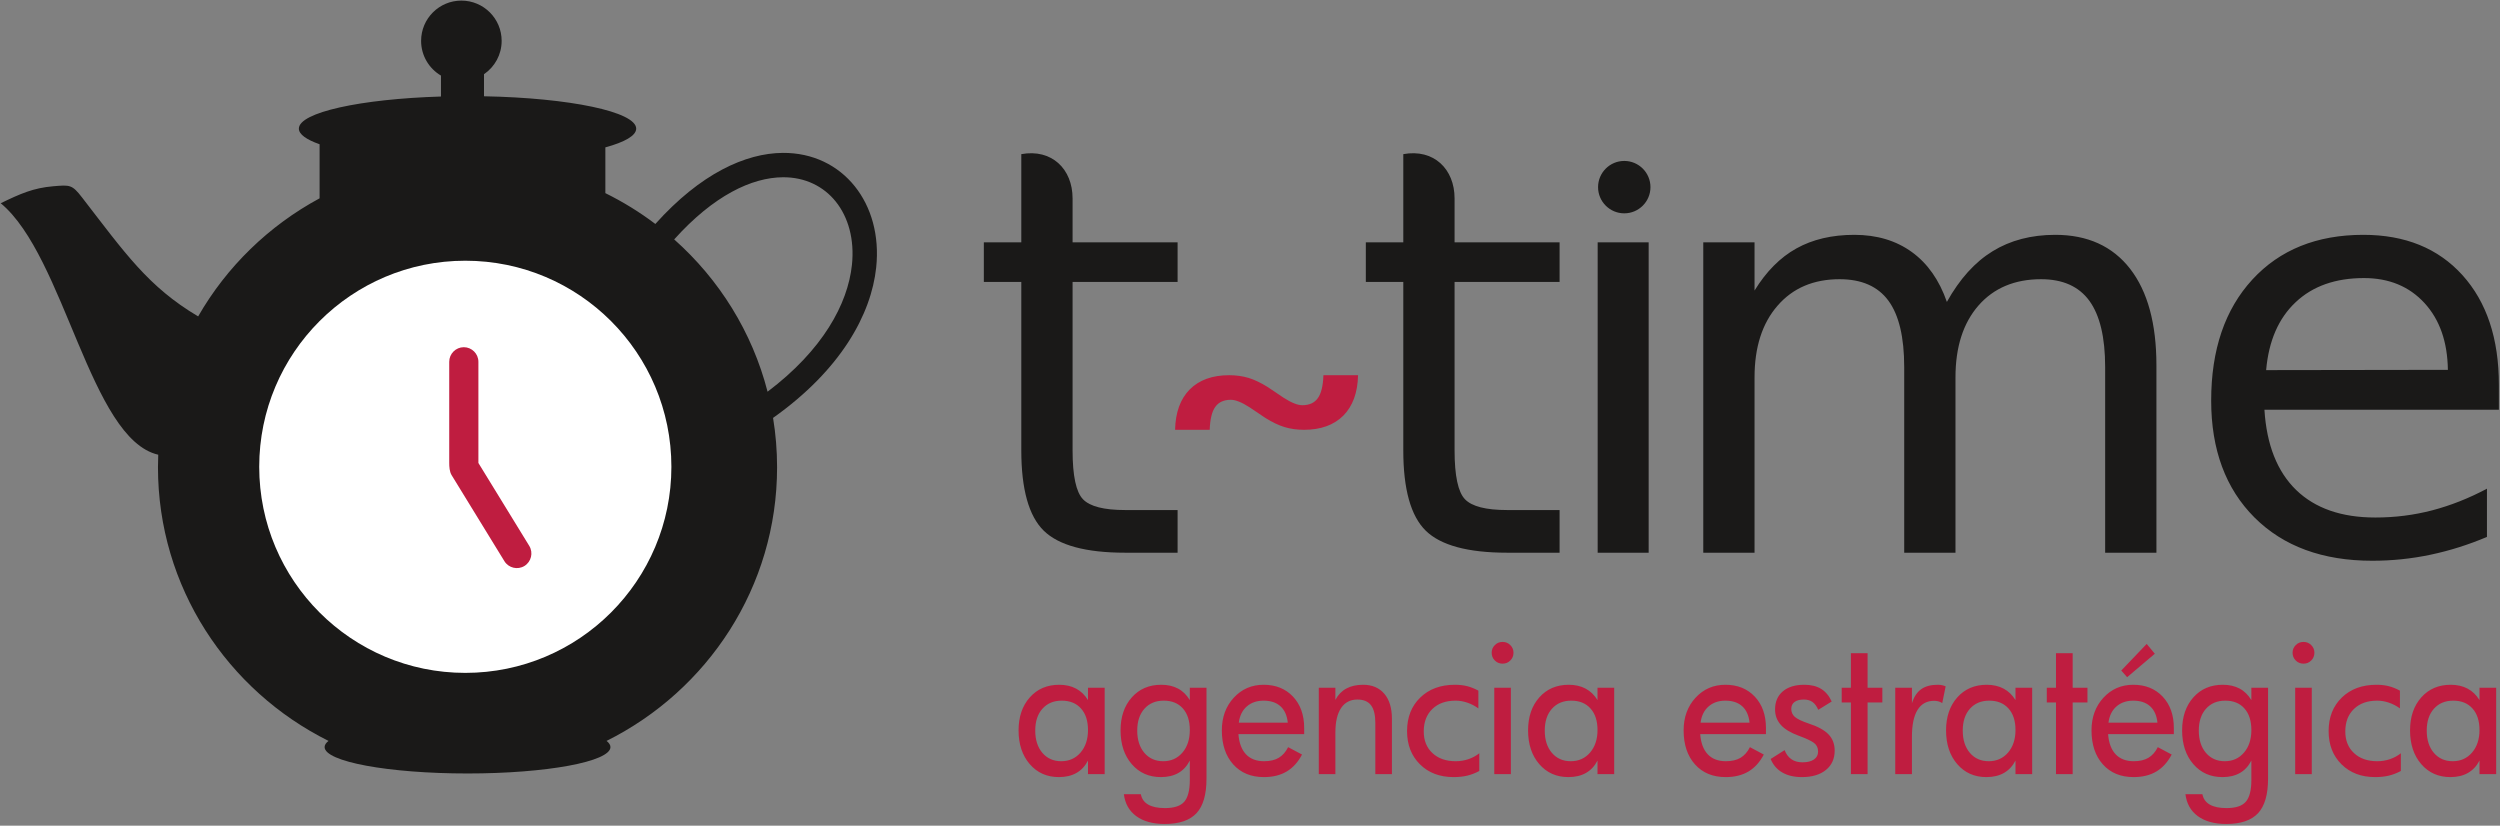
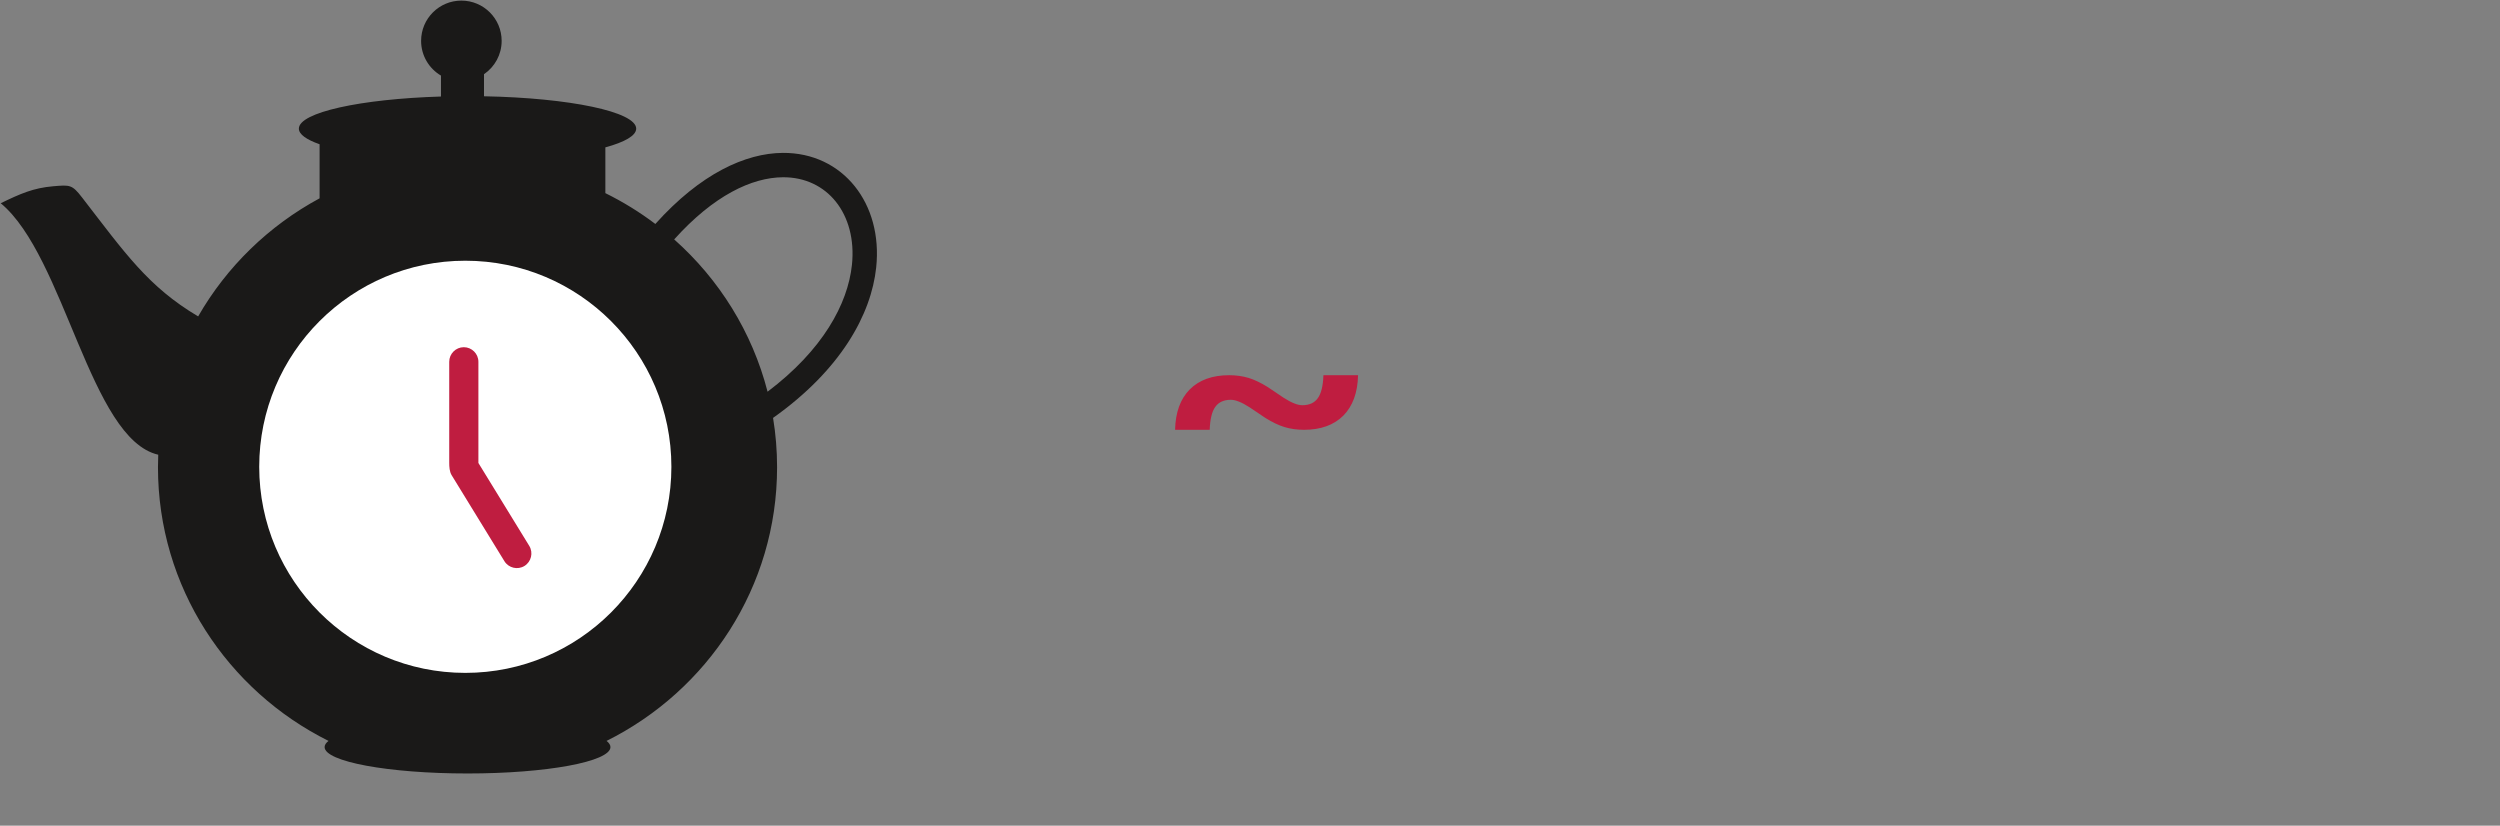
<svg xmlns="http://www.w3.org/2000/svg" width="651px" height="215px" viewBox="0 0 651 215" version="1.1">
  <rect x="0" y="0" width="651" height="215" fill="#808080" stroke="none" />
  <title>Group 9</title>
  <desc>Created with Sketch.</desc>
  <defs />
  <g id="Page-1" stroke="none" stroke-width="1" fill="none" fill-rule="evenodd">
    <g id="logo_T_Time_Horizontal" transform="translate(-133.173, -231.173)">
      <g id="Group-9" transform="translate(133, 230.622)">
-         <path d="M423.132,42.459 C426.899,42.459 429.954,45.514 429.954,49.282 C429.954,53.048 426.899,56.104 423.132,56.104 C419.365,56.104 416.309,53.048 416.309,49.282 C416.309,45.514 419.365,42.459 423.132,42.459 L423.132,42.459 Z M378.944,52.209 L378.944,57.928 L378.944,63.648 L392.617,63.648 L406.29,63.648 L406.29,68.81 L406.29,73.97 L392.617,73.97 L378.944,73.97 L378.944,95.908 L378.944,117.846 C378.944,121.147 379.173,123.857 379.625,125.976 C380.077,128.094 380.754,129.623 381.654,130.557 C382.552,131.493 383.919,132.197 385.752,132.664 C387.584,133.132 389.883,133.366 392.642,133.366 L399.466,133.366 L406.29,133.366 L406.29,138.921 L406.29,144.476 L399.466,144.476 L392.642,144.476 C387.53,144.476 383.199,143.996 379.663,143.04 C376.123,142.082 373.375,140.644 371.43,138.737 C369.486,136.828 368.026,134.129 367.053,130.648 C366.079,127.163 365.592,122.895 365.592,117.846 L365.592,95.908 L365.592,73.97 L360.714,73.97 L355.836,73.97 L355.836,68.81 L355.836,63.648 L360.714,63.648 L365.592,63.648 L365.592,52.169 L365.592,40.689 C369.555,39.966 372.893,40.935 375.241,43.04 C377.587,45.146 378.944,48.386 378.944,52.209 L378.944,52.209 Z M416.205,63.648 L429.483,63.648 L429.483,144.476 L416.205,144.476 L416.205,63.648 Z M507.139,79.168 C510.466,73.206 514.432,68.796 519.063,65.964 C523.668,63.131 529.114,61.701 535.37,61.701 C543.772,61.701 550.274,64.658 554.857,70.546 C559.416,76.434 561.706,84.81 561.706,95.699 L561.706,144.476 L548.355,144.476 L548.355,96.118 C548.355,88.382 546.975,82.642 544.24,78.873 C541.505,75.128 537.317,73.257 531.677,73.257 C524.804,73.257 519.358,75.547 515.368,80.106 C511.377,84.687 509.381,90.919 509.381,98.803 L509.381,144.476 L496.029,144.476 L496.029,96.118 C496.029,88.333 494.649,82.569 491.915,78.849 C489.18,75.128 484.944,73.257 479.203,73.257 C472.428,73.257 467.033,75.547 463.043,80.154 C459.052,84.735 457.056,90.969 457.056,98.803 L457.056,144.476 L443.705,144.476 L443.705,63.648 L457.056,63.648 L457.056,76.212 C460.087,71.261 463.733,67.59 467.945,65.249 C472.182,62.885 477.208,61.701 483.046,61.701 C488.909,61.701 493.91,63.204 498.025,66.186 C502.137,69.166 505.168,73.503 507.139,79.168 L507.139,79.168 Z M650.88,100.75 L650.88,107.253 L589.833,107.253 C590.4,116.391 593.158,123.34 598.087,128.143 C603.038,132.923 609.887,135.312 618.706,135.312 C623.806,135.312 628.732,134.696 633.537,133.439 C638.315,132.184 643.071,130.311 647.776,127.799 L647.776,140.362 C643.02,142.383 638.118,143.935 633.119,144.993 C628.117,146.053 623.041,146.569 617.893,146.569 C605.008,146.569 594.785,142.827 587.247,135.312 C579.733,127.799 575.964,117.649 575.964,104.862 C575.964,91.635 579.536,81.139 586.679,73.355 C593.823,65.595 603.457,61.701 615.577,61.701 C626.467,61.701 635.062,65.2 641.395,72.197 C647.726,79.219 650.88,88.727 650.88,100.75 L650.88,100.75 Z M637.601,96.857 C637.502,89.588 635.482,83.8 631.515,79.465 C627.524,75.128 622.279,72.96 615.749,72.96 C608.335,72.96 602.397,75.054 597.963,79.243 C593.504,83.431 590.941,89.318 590.276,96.93 L637.601,96.857 Z" id="Fill-1" fill="#1A1918" />
        <path d="M329.692,109.391 L325.577,106.621 C324.519,105.948 323.606,105.448 322.794,105.137 C322.005,104.812 321.291,104.658 320.674,104.658 C318.852,104.658 317.497,105.278 316.635,106.5 C315.748,107.72 315.28,109.717 315.18,112.47 L306.165,112.47 C306.263,107.925 307.544,104.435 309.983,101.956 C312.447,99.494 315.872,98.255 320.231,98.255 C322.08,98.255 323.754,98.494 325.306,98.96 C326.833,99.426 328.483,100.217 330.284,101.334 L334.397,104.104 C335.456,104.777 336.368,105.278 337.181,105.589 C337.969,105.914 338.682,106.067 339.298,106.067 C341.121,106.067 342.478,105.448 343.338,104.225 C344.225,103.005 344.695,101.008 344.793,98.255 L353.81,98.255 C353.711,102.797 352.429,106.291 349.99,108.77 C347.526,111.232 344.104,112.47 339.742,112.47 C337.895,112.47 336.219,112.232 334.667,111.765 C333.139,111.299 331.489,110.509 329.692,109.391" id="Fill-3" fill="#BF1D40" />
-         <path d="M279.472,52.209 L279.472,57.928 L279.472,63.648 L293.145,63.648 L306.819,63.648 L306.819,68.81 L306.819,73.97 L293.145,73.97 L279.472,73.97 L279.472,95.908 L279.472,117.846 C279.472,121.147 279.701,123.857 280.153,125.976 C280.605,128.094 281.283,129.623 282.181,130.557 C283.08,131.493 284.447,132.197 286.281,132.664 C288.112,133.132 290.411,133.366 293.17,133.366 L299.994,133.366 L306.819,133.366 L306.819,138.921 L306.819,144.476 L299.994,144.476 L293.17,144.476 C288.058,144.476 283.727,143.996 280.191,143.04 C276.65,142.082 273.903,140.644 271.958,138.737 C270.013,136.828 268.554,134.129 267.582,130.648 C266.608,127.163 266.12,122.895 266.12,117.846 L266.12,95.908 L266.12,73.97 L261.243,73.97 L256.365,73.97 L256.365,68.81 L256.365,63.648 L261.243,63.648 L266.12,63.648 L266.12,52.169 L266.12,40.689 C270.083,39.966 273.421,40.935 275.769,43.04 C278.115,45.146 279.472,48.386 279.472,52.209" id="Fill-4" fill="#1A1918" />
        <path d="M0.36,53.473 C5.515,50.969 8.874,49.496 14.029,49.054 C18.391,48.681 18.931,48.601 21.519,51.945 C32.683,66.374 38.698,75.191 51.771,82.943 C59.197,70.005 70.176,59.322 83.396,52.193 L83.396,38.116 C79.956,36.908 77.997,35.521 77.997,34.047 C77.997,29.825 94.034,26.325 115.001,25.685 L115.001,20.235 C111.907,18.412 109.829,15.045 109.829,11.194 C109.829,5.404 114.525,0.707 120.316,0.707 C126.107,0.707 130.803,5.404 130.803,11.194 C130.803,14.802 128.981,17.985 126.206,19.872 L126.206,25.621 C148.447,26.036 165.837,29.651 165.837,34.047 C165.837,35.864 162.866,37.547 157.811,38.926 L157.811,50.843 C162.417,53.113 166.773,55.807 170.826,58.872 C182.565,45.781 194.291,40.428 204.015,40.364 C211.84,40.312 218.39,43.607 222.766,49.073 C227.061,54.437 229.21,61.855 228.336,70.174 C227.043,82.472 219.082,96.889 201.479,109.372 C202.167,113.56 202.525,117.859 202.525,122.239 C202.525,153.388 184.452,180.365 158.117,193.484 C158.78,193.998 159.135,194.535 159.135,195.086 C159.135,198.885 142.47,201.965 121.917,201.965 L121.917,201.965 C101.365,201.965 84.7,198.885 84.7,195.086 C84.7,194.535 85.054,193.998 85.718,193.484 C59.383,180.365 41.309,153.388 41.309,122.239 C41.309,121.141 41.334,120.048 41.379,118.96 C23.656,114.894 17.059,67.305 0.36,53.473 L0.36,53.473 Z M175.731,62.894 C187.435,73.282 196.051,87.006 200.046,102.552 C214.395,91.716 220.943,79.729 222.016,69.527 C222.71,62.925 221.086,57.14 217.815,53.054 C214.626,49.072 209.816,46.671 204.04,46.709 C195.949,46.763 186.012,51.454 175.731,62.894 L175.731,62.894 Z" id="Fill-5" fill="#1A1918" />
        <path d="M121.339,68.441 C150.972,68.441 175.003,92.472 175.003,122.105 C175.003,151.738 150.972,175.77 121.339,175.77 C91.706,175.77 67.674,151.738 67.674,122.105 C67.674,92.472 91.706,68.441 121.339,68.441" id="Fill-6" fill="#FFFFFF" />
        <path d="M120.95,90.962 L120.95,90.962 C123.039,90.962 124.749,92.672 124.749,94.761 L124.749,121.024 L124.747,121.108 L137.995,142.701 C139.082,144.48 138.519,146.833 136.737,147.928 L136.737,147.928 C134.96,149.02 132.607,148.456 131.516,146.677 L117.78,124.288 C117.218,123.368 117.151,122.091 117.151,121.024 L117.151,94.761 C117.151,92.672 118.86,90.962 120.95,90.962" id="Fill-7" fill="#BF1D40" />
-         <path d="M283.487,190.653 C283.487,188.257 282.878,186.382 281.652,185.027 C280.434,183.673 278.767,183 276.651,183 C274.559,183 272.885,183.697 271.626,185.1 C270.376,186.502 269.751,188.401 269.751,190.79 C269.751,193.202 270.368,195.134 271.602,196.592 C272.844,198.043 274.479,198.772 276.515,198.772 C278.583,198.772 280.257,198.018 281.548,196.52 C282.838,195.013 283.487,193.058 283.487,190.653 L283.487,190.653 Z M287.831,202.13 L283.487,202.13 L283.487,198.604 C282.75,200.03 281.748,201.104 280.482,201.825 C279.216,202.547 277.685,202.907 275.906,202.907 C272.788,202.907 270.264,201.778 268.316,199.526 C266.377,197.273 265.407,194.348 265.407,190.741 C265.407,187.207 266.385,184.346 268.332,182.15 C270.28,179.962 272.836,178.864 275.994,178.864 C277.669,178.864 279.136,179.201 280.386,179.866 C281.644,180.531 282.67,181.525 283.487,182.856 L283.487,179.634 L287.831,179.634 L287.831,202.13 Z M309.998,190.653 C309.998,188.257 309.398,186.382 308.188,185.027 C306.985,183.673 305.326,183 303.211,183 C301.119,183 299.444,183.697 298.185,185.1 C296.935,186.502 296.31,188.401 296.31,190.79 C296.31,193.202 296.927,195.134 298.161,196.592 C299.404,198.043 301.039,198.772 303.074,198.772 C305.126,198.772 306.793,198.027 308.075,196.528 C309.357,195.037 309.998,193.074 309.998,190.653 L309.998,190.653 Z M314.343,203.332 C314.343,207.444 313.477,210.441 311.738,212.309 C309.998,214.176 307.242,215.113 303.467,215.113 C300.373,215.113 297.897,214.432 296.046,213.07 C294.202,211.707 293.128,209.808 292.832,207.363 L297.248,207.363 C297.472,208.549 298.105,209.456 299.163,210.064 C300.221,210.673 301.672,210.978 303.515,210.978 C305.927,210.978 307.611,210.425 308.564,209.311 C309.518,208.205 309.998,206.322 309.998,203.685 L309.998,198.604 C309.261,200.046 308.267,201.128 307.002,201.842 C305.743,202.555 304.228,202.907 302.465,202.907 C299.348,202.907 296.815,201.778 294.875,199.526 C292.936,197.273 291.966,194.348 291.966,190.741 C291.966,187.207 292.944,184.346 294.892,182.15 C296.839,179.962 299.396,178.864 302.553,178.864 C304.228,178.864 305.687,179.193 306.921,179.85 C308.163,180.507 309.181,181.509 309.998,182.856 L309.998,179.634 L314.343,179.634 L314.343,203.332 Z M335.508,188.73 C335.324,186.871 334.683,185.444 333.609,184.467 C332.527,183.488 331.061,183 329.217,183 C327.446,183 325.987,183.505 324.833,184.514 C323.679,185.524 322.99,186.927 322.758,188.73 L335.508,188.73 Z M339.78,191.711 L322.661,191.711 C322.83,194.012 323.487,195.759 324.625,196.969 C325.755,198.171 327.334,198.772 329.353,198.772 C330.892,198.772 332.158,198.476 333.16,197.882 C334.162,197.281 334.979,196.36 335.604,195.11 L339.219,197.033 C338.185,199.004 336.855,200.479 335.228,201.449 C333.593,202.419 331.622,202.907 329.305,202.907 C325.939,202.907 323.27,201.802 321.299,199.597 C319.327,197.393 318.341,194.436 318.341,190.741 C318.341,187.32 319.375,184.482 321.451,182.23 C323.527,179.986 326.116,178.864 329.217,178.864 C332.375,178.864 334.923,179.89 336.871,181.95 C338.81,184.01 339.78,186.734 339.78,190.117 L339.78,191.711 Z M362.629,202.13 L358.31,202.13 L358.31,188.818 C358.31,186.719 357.933,185.18 357.179,184.194 C356.434,183.208 355.248,182.711 353.637,182.711 C351.802,182.711 350.391,183.449 349.397,184.915 C348.404,186.39 347.907,188.522 347.907,191.303 L347.907,202.13 L343.587,202.13 L343.587,179.634 L347.907,179.634 L347.907,182.808 C348.58,181.509 349.526,180.524 350.736,179.858 C351.946,179.193 353.421,178.864 355.135,178.864 C357.468,178.864 359.303,179.642 360.633,181.189 C361.964,182.735 362.629,184.915 362.629,187.712 L362.629,202.13 Z M385.382,201.313 C384.38,201.858 383.346,202.259 382.272,202.523 C381.198,202.779 380.004,202.907 378.69,202.907 C375.091,202.907 372.166,201.802 369.93,199.582 C367.694,197.37 366.572,194.485 366.572,190.934 C366.572,187.336 367.718,184.418 370.002,182.198 C372.286,179.979 375.3,178.864 379.034,178.864 C380.196,178.864 381.254,178.984 382.216,179.225 C383.178,179.473 384.156,179.858 385.141,180.395 L385.141,185.02 C384.268,184.378 383.314,183.881 382.288,183.529 C381.263,183.176 380.245,183 379.227,183 C376.679,183 374.651,183.721 373.16,185.172 C371.661,186.614 370.916,188.57 370.916,191.03 C370.916,193.37 371.669,195.254 373.184,196.656 C374.691,198.067 376.711,198.772 379.227,198.772 C380.389,198.772 381.495,198.596 382.553,198.235 C383.611,197.874 384.548,197.361 385.382,196.704 L385.382,201.313 Z M393.604,202.13 L389.284,202.13 L389.284,179.634 L393.604,179.634 L393.604,202.13 Z M394.285,170.53 C394.285,171.323 394.013,171.996 393.46,172.541 C392.915,173.094 392.242,173.367 391.449,173.367 C390.647,173.367 389.974,173.094 389.428,172.541 C388.876,171.996 388.603,171.323 388.603,170.53 C388.603,169.744 388.876,169.079 389.428,168.534 C389.974,167.981 390.647,167.708 391.449,167.708 C392.242,167.708 392.915,167.981 393.46,168.534 C394.013,169.079 394.285,169.744 394.285,170.53 L394.285,170.53 Z M416.165,190.653 C416.165,188.257 415.556,186.382 414.33,185.027 C413.111,183.673 411.444,183 409.329,183 C407.237,183 405.562,183.697 404.303,185.1 C403.053,186.502 402.428,188.401 402.428,190.79 C402.428,193.202 403.045,195.134 404.279,196.592 C405.522,198.043 407.157,198.772 409.192,198.772 C411.26,198.772 412.935,198.018 414.225,196.52 C415.515,195.013 416.165,193.058 416.165,190.653 L416.165,190.653 Z M420.508,202.13 L416.165,202.13 L416.165,198.604 C415.428,200.03 414.425,201.104 413.16,201.825 C411.893,202.547 410.362,202.907 408.583,202.907 C405.466,202.907 402.941,201.778 400.994,199.526 C399.054,197.273 398.084,194.348 398.084,190.741 C398.084,187.207 399.062,184.346 401.009,182.15 C402.957,179.962 405.513,178.864 408.671,178.864 C410.346,178.864 411.813,179.201 413.063,179.866 C414.321,180.531 415.347,181.525 416.165,182.856 L416.165,179.634 L420.508,179.634 L420.508,202.13 Z M455.755,188.73 C455.571,186.871 454.93,185.444 453.856,184.467 C452.774,183.488 451.308,183 449.464,183 C447.693,183 446.234,183.505 445.08,184.514 C443.926,185.524 443.237,186.927 443.005,188.73 L455.755,188.73 Z M460.027,191.711 L442.908,191.711 C443.077,194.012 443.734,195.759 444.872,196.969 C446.002,198.171 447.581,198.772 449.6,198.772 C451.139,198.772 452.405,198.476 453.407,197.882 C454.409,197.281 455.227,196.36 455.852,195.11 L459.466,197.033 C458.432,199.004 457.102,200.479 455.475,201.449 C453.84,202.419 451.869,202.907 449.553,202.907 C446.186,202.907 443.517,201.802 441.546,199.597 C439.575,197.393 438.589,194.436 438.589,190.741 C438.589,187.32 439.622,184.482 441.699,182.23 C443.774,179.986 446.363,178.864 449.464,178.864 C452.622,178.864 455.171,179.89 457.118,181.95 C459.057,184.01 460.027,186.734 460.027,190.117 L460.027,191.711 Z M477.923,196.023 C477.923,198.139 477.162,199.814 475.631,201.056 C474.108,202.29 472.025,202.907 469.38,202.907 C467.36,202.907 465.653,202.507 464.267,201.697 C462.888,200.896 461.878,199.726 461.253,198.187 L464.884,195.887 C465.292,196.936 465.885,197.73 466.663,198.259 C467.432,198.796 468.402,199.06 469.564,199.06 C470.815,199.06 471.8,198.812 472.521,198.323 C473.243,197.826 473.604,197.145 473.604,196.264 C473.604,195.294 473.251,194.541 472.546,194.012 C471.84,193.475 470.51,192.85 468.546,192.128 C466.471,191.375 464.924,190.446 463.914,189.323 C462.904,188.201 462.399,186.863 462.399,185.3 C462.399,183.296 463.073,181.718 464.419,180.58 C465.765,179.433 467.633,178.864 470.029,178.864 C471.768,178.864 473.219,179.217 474.389,179.93 C475.551,180.644 476.473,181.742 477.146,183.224 L473.651,185.388 C473.243,184.451 472.738,183.769 472.137,183.344 C471.527,182.92 470.783,182.711 469.893,182.711 C468.843,182.711 468.034,182.92 467.472,183.344 C466.903,183.769 466.623,184.37 466.623,185.155 C466.623,185.997 466.935,186.694 467.553,187.232 C468.17,187.768 469.332,188.329 471.039,188.915 C473.467,189.692 475.222,190.646 476.304,191.767 C477.386,192.882 477.923,194.308 477.923,196.023 L477.923,196.023 Z M490.337,183.465 L486.49,183.465 L486.49,202.13 L482.147,202.13 L482.147,183.465 L479.75,183.465 L479.75,179.634 L482.147,179.634 L482.147,170.642 L486.49,170.642 L486.49,179.634 L490.337,179.634 L490.337,183.465 Z M506.822,179.281 L505.933,183.633 C505.621,183.424 505.284,183.28 504.931,183.184 C504.579,183.088 504.218,183.04 503.841,183.04 C501.926,183.04 500.483,183.825 499.505,185.404 C498.527,186.975 498.039,189.315 498.039,192.409 L498.039,202.13 L493.695,202.13 L493.695,179.634 L498.039,179.634 L498.039,183.681 C498.552,182.022 499.361,180.804 500.443,180.026 C501.533,179.249 502.968,178.864 504.755,178.864 C505.164,178.864 505.549,178.904 505.917,178.984 C506.286,179.057 506.59,179.161 506.822,179.281 L506.822,179.281 Z M525.007,190.653 C525.007,188.257 524.398,186.382 523.172,185.027 C521.954,183.673 520.287,183 518.171,183 C516.079,183 514.404,183.697 513.146,185.1 C511.896,186.502 511.271,188.401 511.271,190.79 C511.271,193.202 511.887,195.134 513.122,196.592 C514.364,198.043 515.999,198.772 518.035,198.772 C520.103,198.772 521.777,198.018 523.068,196.52 C524.358,195.013 525.007,193.058 525.007,190.653 L525.007,190.653 Z M529.351,202.13 L525.007,202.13 L525.007,198.604 C524.27,200.03 523.268,201.104 522.002,201.825 C520.736,202.547 519.205,202.907 517.426,202.907 C514.308,202.907 511.783,201.778 509.836,199.526 C507.897,197.273 506.927,194.348 506.927,190.741 C506.927,187.207 507.904,184.346 509.852,182.15 C511.799,179.962 514.356,178.864 517.514,178.864 C519.189,178.864 520.656,179.201 521.906,179.866 C523.164,180.531 524.189,181.525 525.007,182.856 L525.007,179.634 L529.351,179.634 L529.351,202.13 Z M543.745,183.465 L539.898,183.465 L539.898,202.13 L535.554,202.13 L535.554,183.465 L533.158,183.465 L533.158,179.634 L535.554,179.634 L535.554,170.642 L539.898,170.642 L539.898,179.634 L543.745,179.634 L543.745,183.465 Z M561.969,188.73 C561.785,186.871 561.144,185.444 560.07,184.467 C558.988,183.488 557.522,183 555.678,183 C553.907,183 552.448,183.505 551.294,184.514 C550.14,185.524 549.451,186.927 549.219,188.73 L561.969,188.73 Z M566.241,191.711 L549.122,191.711 C549.291,194.012 549.948,195.759 551.086,196.969 C552.216,198.171 553.795,198.772 555.814,198.772 C557.353,198.772 558.619,198.476 559.621,197.882 C560.623,197.281 561.441,196.36 562.066,195.11 L565.68,197.033 C564.646,199.004 563.316,200.479 561.689,201.449 C560.054,202.419 558.083,202.907 555.766,202.907 C552.4,202.907 549.731,201.802 547.76,199.597 C545.788,197.393 544.803,194.436 544.803,190.741 C544.803,187.32 545.836,184.482 547.912,182.23 C549.988,179.986 552.577,178.864 555.678,178.864 C558.836,178.864 561.384,179.89 563.332,181.95 C565.271,184.01 566.241,186.734 566.241,190.117 L566.241,191.711 Z M561.288,170.786 L554.076,176.893 L552.553,175.154 L559.173,168.229 L561.288,170.786 Z M586.429,190.653 C586.429,188.257 585.828,186.382 584.618,185.027 C583.416,183.673 581.757,183 579.641,183 C577.549,183 575.875,183.697 574.616,185.1 C573.366,186.502 572.741,188.401 572.741,190.79 C572.741,193.202 573.358,195.134 574.592,196.592 C575.834,198.043 577.469,198.772 579.505,198.772 C581.557,198.772 583.224,198.027 584.506,196.528 C585.788,195.037 586.429,193.074 586.429,190.653 L586.429,190.653 Z M590.773,203.332 C590.773,207.444 589.907,210.441 588.169,212.309 C586.429,214.176 583.673,215.113 579.897,215.113 C576.804,215.113 574.328,214.432 572.476,213.07 C570.633,211.707 569.559,209.808 569.262,207.363 L573.678,207.363 C573.903,208.549 574.536,209.456 575.594,210.064 C576.652,210.673 578.102,210.978 579.946,210.978 C582.358,210.978 584.041,210.425 584.995,209.311 C585.948,208.205 586.429,206.322 586.429,203.685 L586.429,198.604 C585.692,200.046 584.698,201.128 583.432,201.842 C582.174,202.555 580.659,202.907 578.896,202.907 C575.778,202.907 573.246,201.778 571.306,199.526 C569.367,197.273 568.397,194.348 568.397,190.741 C568.397,187.207 569.375,184.346 571.322,182.15 C573.269,179.962 575.826,178.864 578.984,178.864 C580.659,178.864 582.117,179.193 583.352,179.85 C584.594,180.507 585.612,181.509 586.429,182.856 L586.429,179.634 L590.773,179.634 L590.773,203.332 Z M602.162,202.13 L597.842,202.13 L597.842,179.634 L602.162,179.634 L602.162,202.13 Z M602.843,170.53 C602.843,171.323 602.57,171.996 602.017,172.541 C601.472,173.094 600.799,173.367 600.006,173.367 C599.204,173.367 598.531,173.094 597.986,172.541 C597.433,171.996 597.16,171.323 597.16,170.53 C597.16,169.744 597.433,169.079 597.986,168.534 C598.531,167.981 599.204,167.708 600.006,167.708 C600.799,167.708 601.472,167.981 602.017,168.534 C602.57,169.079 602.843,169.744 602.843,170.53 L602.843,170.53 Z M625.355,201.313 C624.353,201.858 623.319,202.259 622.245,202.523 C621.171,202.779 619.977,202.907 618.663,202.907 C615.064,202.907 612.139,201.802 609.903,199.582 C607.667,197.37 606.545,194.485 606.545,190.934 C606.545,187.336 607.691,184.418 609.976,182.198 C612.259,179.979 615.273,178.864 619.008,178.864 C620.169,178.864 621.227,178.984 622.189,179.225 C623.151,179.473 624.129,179.858 625.115,180.395 L625.115,185.02 C624.241,184.378 623.287,183.881 622.261,183.529 C621.236,183.176 620.218,183 619.2,183 C616.651,183 614.624,183.721 613.133,185.172 C611.634,186.614 610.889,188.57 610.889,191.03 C610.889,193.37 611.643,195.254 613.157,196.656 C614.663,198.067 616.683,198.772 619.2,198.772 C620.362,198.772 621.468,198.596 622.526,198.235 C623.584,197.874 624.521,197.361 625.355,196.704 L625.355,201.313 Z M645.832,190.653 C645.832,188.257 645.222,186.382 643.996,185.027 C642.778,183.673 641.111,183 638.995,183 C636.904,183 635.229,183.697 633.97,185.1 C632.72,186.502 632.095,188.401 632.095,190.79 C632.095,193.202 632.712,195.134 633.946,196.592 C635.188,198.043 636.823,198.772 638.859,198.772 C640.927,198.772 642.601,198.018 643.892,196.52 C645.182,195.013 645.832,193.058 645.832,190.653 L645.832,190.653 Z M650.175,202.13 L645.832,202.13 L645.832,198.604 C645.094,200.03 644.092,201.104 642.826,201.825 C641.56,202.547 640.029,202.907 638.25,202.907 C635.132,202.907 632.608,201.778 630.66,199.526 C628.721,197.273 627.751,194.348 627.751,190.741 C627.751,187.207 628.729,184.346 630.676,182.15 C632.624,179.962 635.18,178.864 638.338,178.864 C640.013,178.864 641.48,179.201 642.73,179.866 C643.988,180.531 645.014,181.525 645.832,182.856 L645.832,179.634 L650.175,179.634 L650.175,202.13 Z" id="Fill-8" fill="#BF1D40" />
      </g>
    </g>
  </g>
</svg>